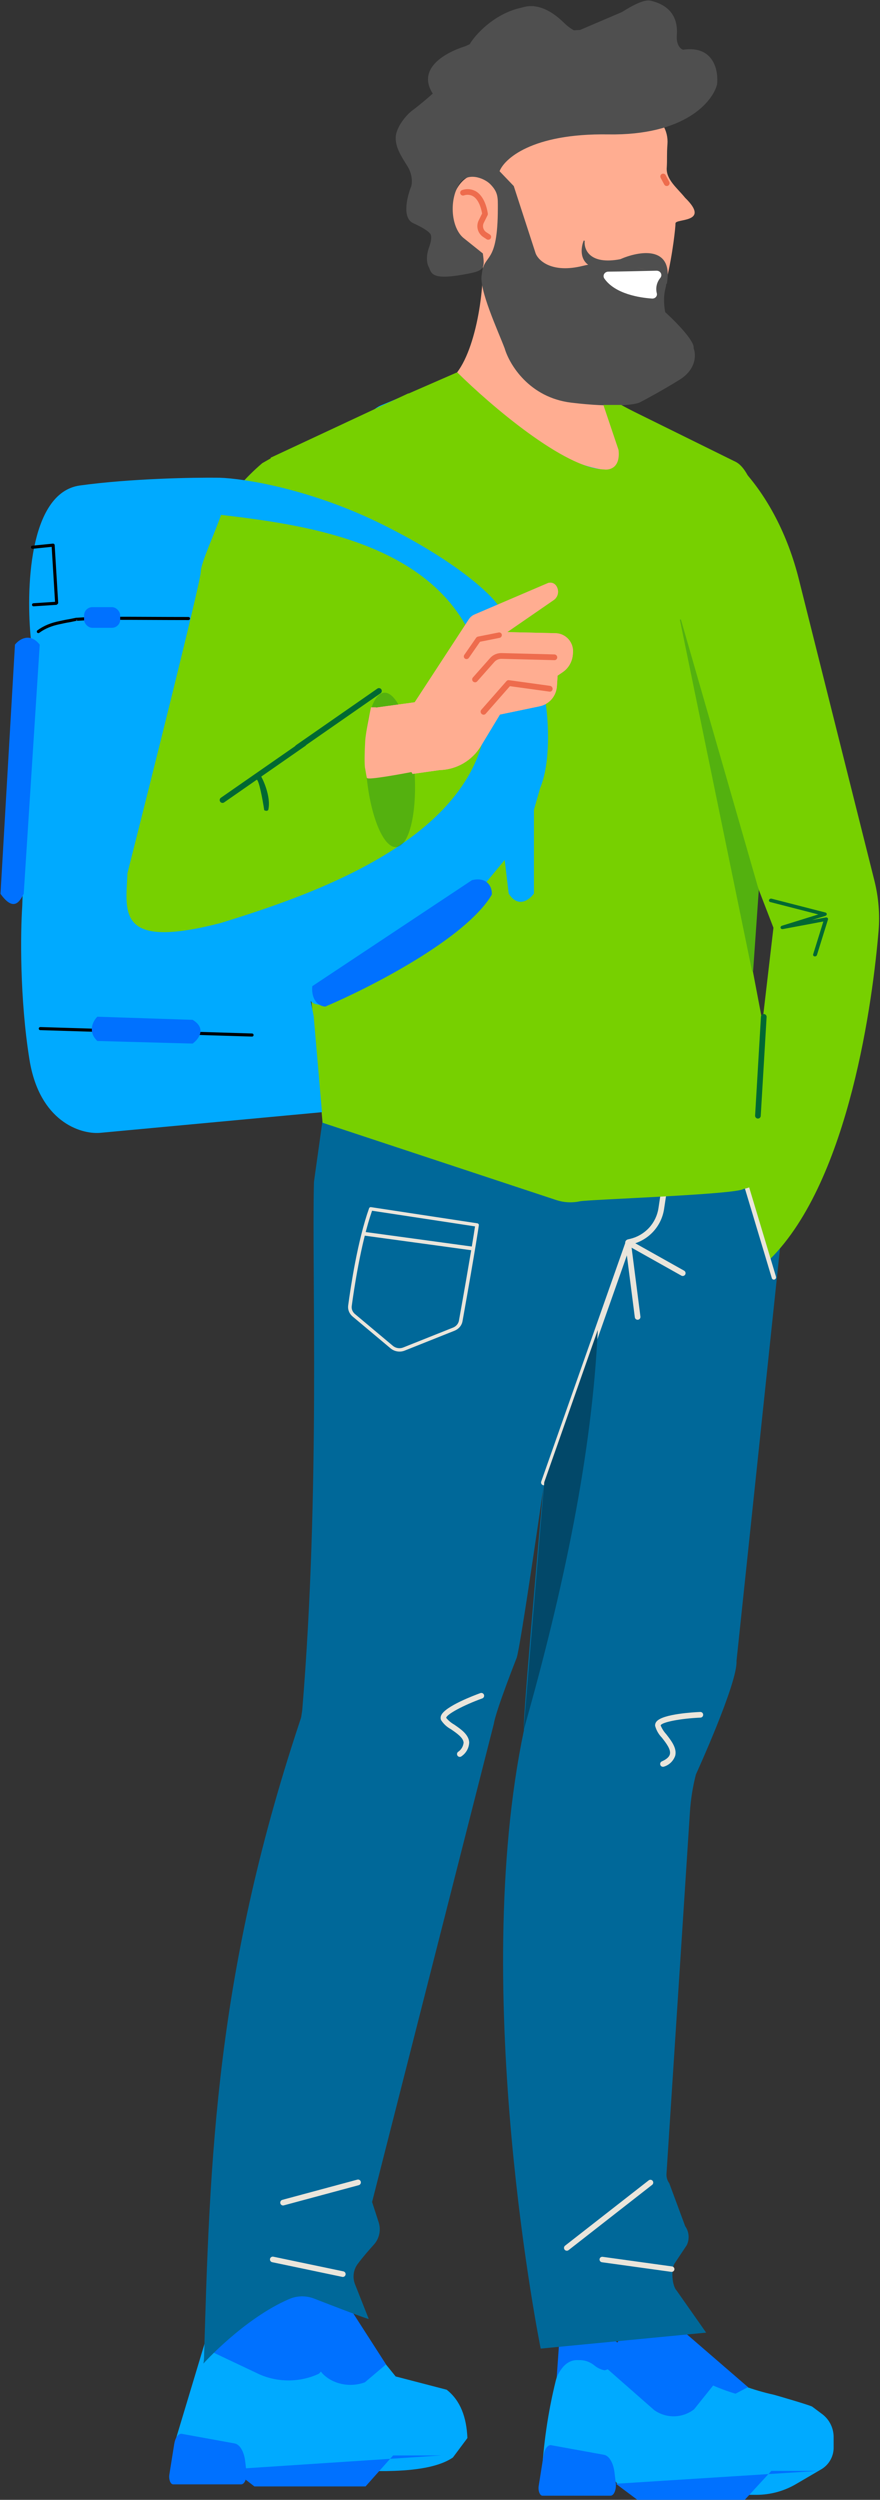
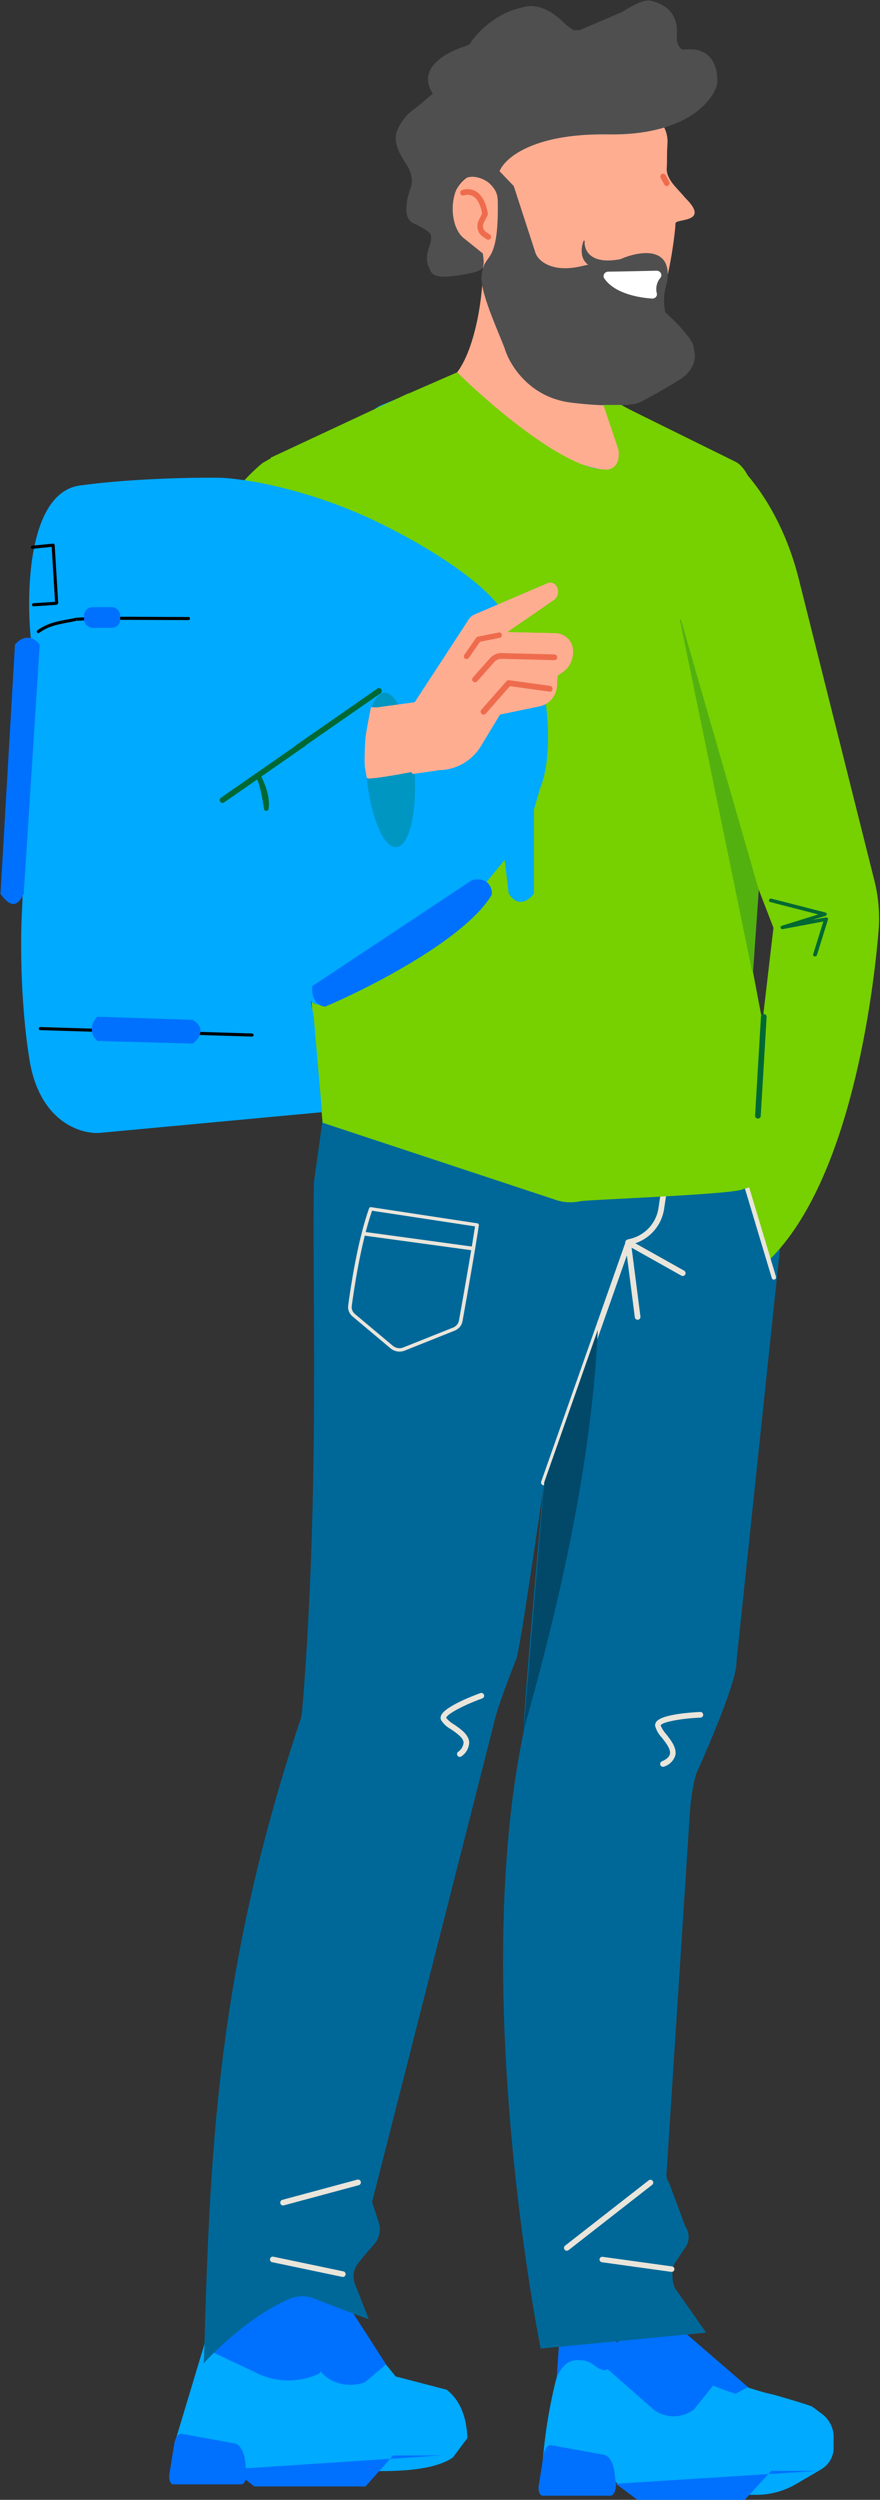
<svg xmlns="http://www.w3.org/2000/svg" width="853" height="2421" viewBox="0 0 853 2421" fill="none">
  <rect x="0" y="0" width="853" height="2421" fill="#333333" stroke="none" />
  <path d="M682.061 2334.16L725.061 2311.85L684.995 2294.16L682.061 2334.16Z" fill="#C4BCA9" />
  <path d="M539.061 2310.39L584.435 2335.07C592.595 2339.2 601.624 2341.29 610.756 2341.16C619.888 2341.03 628.855 2338.69 636.897 2334.32L655.061 2311.92L576.059 2251.57C573.282 2249.44 570.034 2248.03 566.595 2247.46C563.156 2246.88 559.63 2247.16 556.32 2248.26C553.01 2249.36 550.016 2251.26 547.595 2253.79C545.175 2256.32 543.401 2259.4 542.427 2262.77L539.061 2310.39Z" fill="#0071FF" />
  <path d="M538.673 2305.78C531.161 2336.34 526.61 2367.55 525.081 2398.98C523.535 2400.43 608.564 2398.98 608.564 2398.98L611.4 2402.14C619.473 2411.13 658.25 2416.16 669.571 2416.16H733.358C746.931 2416.12 760.244 2412.46 771.91 2405.55L796.706 2391.05C800.265 2388.8 803.179 2385.68 805.168 2381.98C807.156 2378.29 808.15 2374.14 808.054 2369.95V2360.67C808.128 2356.38 807.208 2352.14 805.366 2348.26C803.523 2344.38 800.808 2340.98 797.43 2338.32L787.306 2330.76C785.583 2329.48 752.406 2319.8 750.388 2319.3C710.073 2310.33 672.831 2290.99 642.383 2263.2C643.387 2262.26 619.896 2279.39 603.222 2291.59C599.321 2294.52 594.54 2296.05 589.655 2295.94C584.769 2295.83 580.065 2294.08 576.303 2290.97C573.959 2289.04 571.267 2287.58 568.372 2286.65C555.521 2282.76 542.227 2291.25 538.673 2305.78Z" fill="#00AAFF" />
  <path d="M603.061 2291.32L662.614 2334.99C677.26 2343.36 686.125 2333.51 700.562 2324.68L725.061 2311.86L655.203 2251.56C654.276 2250.75 654.655 2247.75 653.645 2247.16H627.494C620.681 2249.36 627.23 2255.86 625.473 2262.74L603.061 2291.32Z" fill="#0071FF" />
  <path d="M539.46 2305.76C533.151 2336.47 529.345 2367.64 528.079 2398.96C526.783 2400.41 593.505 2398.96 593.505 2398.96L595.88 2402.12C598.704 2406.28 602.469 2409.72 606.872 2412.16C611.274 2414.6 616.191 2415.97 621.223 2416.16H702.467C714.069 2416.05 725.348 2412.34 734.747 2405.55L755.538 2391.05C758.659 2388.51 761.143 2385.28 762.792 2381.62C764.442 2377.96 765.21 2373.96 765.037 2369.95V2360.67C765.168 2356.54 764.446 2352.42 762.916 2348.57C761.386 2344.73 759.079 2341.24 756.14 2338.32L747.665 2330.76C746.226 2329.48 718.448 2319.8 716.758 2319.3C681.809 2309.72 650.395 2290.23 626.322 2263.2C627.159 2262.26 607.501 2279.39 593.533 2291.59C592.013 2293.02 590.224 2294.15 588.268 2294.89C586.313 2295.64 584.229 2295.99 582.136 2295.94C580.044 2295.88 577.983 2295.41 576.071 2294.56C574.16 2293.71 572.435 2292.49 570.996 2290.97C569.105 2289.09 566.843 2287.62 564.354 2286.65C553.565 2282.73 542.436 2291.23 539.46 2305.76Z" fill="#00AAFF" />
  <path d="M584.258 2290.32L634.047 2334.02C639.73 2338.11 646.574 2340.24 653.561 2340.11C660.548 2339.98 667.305 2337.58 672.83 2333.28L692.561 2308.66L627.852 2250.53C618.978 2241.35 606.113 2247.15 602.996 2261.73L584.258 2290.32Z" fill="#0071FF" />
  <path d="M719.564 1222.51C718.921 1222.48 718.311 1222.21 717.848 1221.75C717.385 1221.29 717.101 1220.67 717.049 1220L710.733 1138.03C710.678 1137.3 710.902 1136.58 711.358 1136.03C711.813 1135.47 712.463 1135.13 713.163 1135.07C713.863 1135.01 714.557 1135.24 715.092 1135.71C715.626 1136.18 715.958 1136.85 716.014 1137.57L722.325 1219.55C722.353 1219.91 722.312 1220.27 722.205 1220.61C722.098 1220.95 721.927 1221.27 721.701 1221.55C721.476 1221.82 721.201 1222.05 720.891 1222.21C720.582 1222.38 720.244 1222.48 719.898 1222.51C719.787 1222.52 719.675 1222.52 719.564 1222.51Z" fill="#A59D8C" />
  <path d="M524.101 2274.53C524.101 2274.53 454.26 1930.41 507.922 1675.35C503.577 1679.25 562.245 1050.85 562.245 1050.85L740.869 1020.36L751.929 1060.65C763.002 1101.01 765.29 1143.28 758.638 1184.61L713.905 1608.61C715.254 1629.43 674.546 1718.52 674.546 1718.52C671.494 1730.43 669.555 1742.6 668.753 1754.87L646.044 2105.22C645.831 2108.51 646.79 2111.78 648.751 2114.43L664.153 2155.95C666.035 2158.61 667.171 2161.72 667.439 2164.96C667.708 2168.2 667.1 2171.46 665.679 2174.38L653.988 2191.92C650.332 2197.41 651.299 2213.69 655.91 2218.39L684.485 2259.07L524.101 2274.53Z" fill="#006899" />
  <path d="M549.274 2179.75C548.718 2179.72 548.184 2179.52 547.745 2179.18C547.305 2178.83 546.981 2178.36 546.815 2177.83C546.649 2177.3 546.65 2176.72 546.817 2176.19C546.983 2175.66 547.309 2175.19 547.749 2174.84L628.793 2111.59C629.365 2111.14 630.091 2110.94 630.81 2111.03C631.53 2111.12 632.184 2111.5 632.629 2112.07C633.074 2112.65 633.273 2113.38 633.183 2114.1C633.093 2114.82 632.721 2115.48 632.148 2115.92L551.11 2179.18C550.587 2179.58 549.934 2179.79 549.274 2179.75Z" fill="#EAE5DB" />
  <path d="M650.747 2200.2C650.669 2200.2 650.591 2200.2 650.513 2200.19L583.484 2190.91C582.769 2190.81 582.122 2190.44 581.687 2189.87C581.251 2189.31 581.062 2188.6 581.162 2187.91C581.204 2187.56 581.319 2187.22 581.498 2186.92C581.677 2186.61 581.917 2186.35 582.204 2186.14C582.492 2185.93 582.82 2185.77 583.169 2185.69C583.518 2185.61 583.881 2185.59 584.236 2185.65L651.265 2194.93C651.985 2195 652.649 2195.35 653.109 2195.89C653.57 2196.44 653.79 2197.14 653.721 2197.84C653.652 2198.54 653.3 2199.19 652.742 2199.63C652.184 2200.08 651.466 2200.29 650.746 2200.22L650.747 2200.2Z" fill="#EAE5DB" />
  <path d="M617.908 1278.13C617.268 1278.1 616.66 1277.84 616.19 1277.4C615.72 1276.96 615.418 1276.38 615.337 1275.74L606.081 1203.63C606.016 1203.13 606.093 1202.61 606.302 1202.15C606.512 1201.69 606.846 1201.29 607.267 1201.01C607.688 1200.72 608.18 1200.56 608.688 1200.54C609.196 1200.52 609.7 1200.64 610.144 1200.89L663.131 1230.6C663.768 1230.96 664.237 1231.55 664.436 1232.25C664.634 1232.96 664.545 1233.71 664.189 1234.35C664.012 1234.66 663.775 1234.94 663.491 1235.16C663.207 1235.39 662.882 1235.55 662.534 1235.65C661.832 1235.85 661.079 1235.76 660.442 1235.4L612.223 1208.35L620.786 1275.05C620.879 1275.77 620.682 1276.5 620.238 1277.07C619.795 1277.65 619.141 1278.03 618.421 1278.12C618.251 1278.14 618.079 1278.15 617.908 1278.13Z" fill="#EAE5DB" />
  <path d="M207.104 2240.47L170.217 2362.92C169.857 2366.09 170.118 2369.28 170.989 2372.37L177.295 2393.16H238.946L239.5 2365.58L259.194 2389.57C259.853 2390.58 260.782 2391.43 261.902 2392.05C263.022 2392.68 264.3 2393.06 265.627 2393.16H303.189C317.283 2393.16 331.353 2387.21 344.518 2375.66L360.795 2361.39L360.921 2360.97C360.385 2341.33 356.358 2325.04 346.453 2314.36L331.124 2318.18C323.287 2320.13 315.528 2315.26 309.759 2304.74L274.524 2240.47H207.104Z" fill="#00AAFF" />
  <path d="M241.987 2240.47L225.1 2362.92C224.631 2366.1 225.014 2369.34 226.22 2372.37L234.997 2393.16H286.626L287.18 2365.58L314.271 2389.58C315.385 2390.66 316.74 2391.54 318.255 2392.15C319.77 2392.77 321.413 2393.11 323.085 2393.16H374.407C394.876 2392.8 422.907 2390.99 439 2380L452.892 2361.39L453.061 2360.97C452.176 2341.34 446.559 2325.04 432.965 2314.36L383.5 2301.5C365.5 2297 372.796 2303.46 383.5 2301.5L334.132 2240.47H241.987Z" fill="#00AAFF" />
  <path d="M271.79 2245.94L312.319 2298.42C317.198 2303.58 323.855 2307.22 331.301 2308.8C338.748 2310.38 346.586 2309.82 353.652 2307.2L374.18 2289.81L329.183 2219.88C322.348 2209.25 307.078 2211.46 299.682 2224.15L271.79 2245.94Z" fill="#0071FF" />
  <path d="M201.871 2276L251.642 2299.55C260.593 2303.49 270.496 2305.48 280.513 2305.36C290.53 2305.24 300.366 2303 309.187 2298.84L329.111 2277.45L305.561 2219.86H242.455C239.408 2217.84 235.845 2216.49 232.073 2215.94C228.301 2215.39 224.433 2215.65 220.802 2216.71C217.171 2217.76 213.887 2219.57 211.233 2221.98C208.578 2224.39 206.632 2227.34 205.563 2230.56L201.871 2276Z" fill="#0071FF" />
  <path d="M292.966 1656.27C310.597 1443.42 302.106 1229.78 304.32 1144.63L324.857 997.995L580.734 1059.58C580.734 1059.58 507.908 1585.07 500.819 1605.54C500.819 1605.54 480.595 1656.71 478.712 1669.3L360.675 2132.56L367.059 2152.24C368.244 2155.93 368.435 2159.88 367.614 2163.67C366.793 2167.47 364.988 2170.98 362.381 2173.85C357.39 2179.37 351.235 2186.44 346.751 2192.52C344.675 2195.31 343.344 2198.58 342.884 2202.02C342.424 2205.47 342.851 2208.98 344.124 2212.21L357.406 2245.77C357.302 2246.49 323.301 2233.41 304.279 2226.03C296.399 2223.03 287.658 2223.27 279.948 2226.68C236.268 2245.62 197.17 2289 197.17 2289L292.966 1656.27Z" fill="#006899" />
  <path d="M527.071 1438.49C526.809 1438.47 526.552 1438.42 526.305 1438.34C525.615 1438.1 525.05 1437.59 524.733 1436.94C524.416 1436.28 524.373 1435.53 524.613 1434.84L606.675 1202.06C606.828 1201.62 607.089 1201.23 607.433 1200.93C607.777 1200.62 608.194 1200.4 608.644 1200.3L610.643 1199.83C617.729 1198.18 624.152 1194.46 629.079 1189.14C634.006 1183.82 637.208 1177.15 638.271 1169.99L647.78 1106.98C647.828 1106.62 647.948 1106.27 648.133 1105.96C648.318 1105.65 648.564 1105.38 648.857 1105.16C649.149 1104.95 649.483 1104.79 649.837 1104.71C650.19 1104.63 650.558 1104.61 650.917 1104.67C651.276 1104.73 651.62 1104.85 651.931 1105.04C652.242 1105.22 652.513 1105.47 652.728 1105.76C652.944 1106.05 653.099 1106.38 653.187 1106.73C653.274 1107.08 653.291 1107.44 653.237 1107.8L643.712 1170.8C642.493 1179.04 638.807 1186.72 633.134 1192.85C627.46 1198.98 620.061 1203.27 611.899 1205.16L611.339 1205.29L529.79 1436.66C529.594 1437.21 529.224 1437.69 528.735 1438.02C528.245 1438.35 527.662 1438.51 527.071 1438.49Z" fill="#EAE5DB" />
  <path d="M332.155 2205.13C332.015 2205.12 331.875 2205.1 331.738 2205.07L263.848 2190.86C263.14 2190.72 262.52 2190.29 262.124 2189.69C261.728 2189.08 261.589 2188.34 261.737 2187.64C261.885 2186.93 262.309 2186.31 262.914 2185.91C263.519 2185.51 264.257 2185.38 264.965 2185.52L332.854 2199.74C333.525 2199.88 334.117 2200.27 334.513 2200.83C334.909 2201.39 335.08 2202.08 334.992 2202.76C334.904 2203.43 334.563 2204.06 334.037 2204.5C333.511 2204.94 332.839 2205.16 332.155 2205.13Z" fill="#EAE5DB" />
  <path d="M274.224 2135.92C273.576 2135.88 272.961 2135.61 272.492 2135.16C272.022 2134.7 271.728 2134.09 271.663 2133.43C271.598 2132.78 271.765 2132.12 272.136 2131.57C272.506 2131.03 273.054 2130.64 273.682 2130.47L346.371 2110.89C346.718 2110.8 347.08 2110.77 347.436 2110.82C347.793 2110.87 348.137 2110.99 348.448 2111.17C348.759 2111.35 349.031 2111.59 349.249 2111.89C349.467 2112.18 349.626 2112.51 349.717 2112.86C349.808 2113.22 349.829 2113.58 349.78 2113.95C349.73 2114.31 349.611 2114.66 349.428 2114.97C349.245 2115.29 349.003 2115.56 348.715 2115.78C348.428 2116 348.1 2116.16 347.752 2116.26L275.069 2135.83C274.793 2135.9 274.508 2135.93 274.224 2135.92Z" fill="#EAE5DB" />
  <path d="M197.618 2288.97C203.389 2089.49 208.508 1909.29 294.283 1656.25L197.618 2288.97Z" fill="#006899" />
  <path d="M741.07 1020.37L734.672 1020.03L324.672 997.985L322.148 1044.92L728.308 1066.76" fill="#00AAFF" />
  <path d="M279.519 539.122C285.496 509.528 341.486 404.029 369.359 392.564C439.992 363.502 457.181 354.171 457.181 354.171L532.999 358.764L578.57 360.698L607.487 402.501L643.818 415.786L707.188 925.139C705.708 937.979 714.867 972.243 714.867 972.243C692.039 1083.2 748.394 1050.95 713.148 1142.05C714.941 1065.89 672.029 1102.9 646.319 1012.38C643.382 1011.43 262.814 621.537 279.519 539.122Z" fill="#00B8FB" />
  <path d="M774.301 560.8L847.598 852.949C851.59 868.875 852.964 885.578 851.606 901.664C846.226 965.555 823.96 1142.46 746.397 1219.46C746.367 1219.46 747.121 1221.76 747.108 1221.72C746.563 1220.13 711.966 1108.88 711.966 1108.88L730.444 1063.19L749.72 898.495L698.035 764.84C698.035 764.84 662.153 512.555 712.356 446.804L718.371 453.22C744.011 480.536 763.631 518.275 774.301 560.8Z" fill="#77D000" />
  <path d="M719.576 1138.66C719.84 1138.4 720.162 1138.22 720.512 1138.12C720.861 1138.02 721.227 1138.01 721.574 1138.1C721.921 1138.18 722.239 1138.35 722.496 1138.59C722.753 1138.83 722.942 1139.14 723.045 1139.48L752.207 1236.48C752.287 1236.74 752.313 1237.02 752.284 1237.3C752.256 1237.58 752.173 1237.85 752.04 1238.1C751.907 1238.35 751.727 1238.58 751.511 1238.76C751.294 1238.94 751.045 1239.08 750.778 1239.17C750.51 1239.26 750.229 1239.3 749.952 1239.28C749.674 1239.26 749.405 1239.19 749.159 1239.06C748.914 1238.94 748.697 1238.77 748.52 1238.56C748.344 1238.35 748.213 1238.11 748.133 1237.84L718.986 1140.83C718.873 1140.46 718.869 1140.05 718.973 1139.67C719.077 1139.29 719.286 1138.94 719.576 1138.66Z" fill="#EAE5DB" />
  <path d="M395.92 380.92L616.779 691.375C618.097 693.227 619.964 694.618 622.116 695.352C624.267 696.085 626.595 696.125 628.771 695.464C630.946 694.804 632.859 693.477 634.239 691.67C635.619 689.864 636.397 687.67 636.463 685.398L602 392.5L712.5 447C734.603 456.806 745.123 530.909 745.246 555.081C745.842 671.277 729.63 939.892 729.63 939.892L759.882 1098.88L738.459 1138.85C736.66 1142.2 734.1 1145.09 730.985 1147.28C727.869 1149.47 724.285 1150.9 720.518 1151.45C716.751 1152.01 712.907 1151.67 709.292 1150.48C705.678 1149.28 687.481 1153.66 684.789 1150.96L699 1118.5L720.518 1151.45C714.813 1156.8 569.889 1161.71 562.249 1163.39C554.608 1165.08 546.654 1164.67 539.225 1162.22L312.686 1087.34L264.68 560.81C259.341 493.2 263.33 448.835 262.367 443.253L395.92 380.92Z" fill="#77D000" />
  <path d="M187.206 558.949L119.517 854.862C115.833 870.993 116.06 887.771 120.18 903.796C136.524 967.445 72.456 1001.99 195.561 1075.16C100.015 927.845 245.547 1055.71 245.561 1055.66C246.142 1054.05 271.561 1075.16 271.561 1075.16L254.232 1050.66L254.232 887.664L291.561 689.664C291.561 689.664 346.363 505.943 264.561 442.664L254.232 448.544C220.571 477.146 197.058 515.876 187.206 558.949Z" fill="#77D000" />
  <path d="M445.56 1701.49C445.017 1701.46 444.496 1701.27 444.062 1700.94C443.629 1700.61 443.304 1700.16 443.129 1699.64C442.955 1699.12 442.938 1698.56 443.082 1698.03C443.226 1697.51 443.524 1697.03 443.937 1696.68C445.447 1695.69 446.719 1694.37 447.661 1692.83C448.604 1691.28 449.192 1689.55 449.383 1687.74C449.124 1682.95 442.767 1678.58 437.165 1674.73C433.238 1672.63 429.909 1669.56 427.496 1665.8C427.202 1665.07 427.063 1664.29 427.088 1663.51C427.112 1662.72 427.3 1661.95 427.638 1661.24C431.513 1652.4 459.959 1641.76 465.623 1639.7C465.96 1639.58 466.318 1639.52 466.677 1639.54C467.036 1639.55 467.389 1639.64 467.715 1639.79C468.04 1639.94 468.333 1640.16 468.575 1640.43C468.817 1640.69 469.004 1641.01 469.125 1641.35C469.246 1641.69 469.298 1642.05 469.279 1642.41C469.261 1642.77 469.171 1643.13 469.015 1643.45C468.859 1643.78 468.641 1644.07 468.372 1644.31C468.104 1644.56 467.79 1644.74 467.451 1644.86C449.197 1651.44 432.549 1660.43 432.519 1663.72C434.678 1666.33 437.291 1668.51 440.228 1670.17C446.873 1674.73 454.389 1679.91 454.807 1687.4C454.718 1690.06 454.008 1692.66 452.735 1694.98C451.461 1697.31 449.66 1699.3 447.479 1700.8C446.952 1701.27 446.264 1701.52 445.56 1701.49Z" fill="#EAE5DB" />
  <path d="M642.455 1711.07C641.847 1711.04 641.268 1710.8 640.812 1710.4C640.356 1709.99 640.05 1709.43 639.943 1708.83C639.837 1708.22 639.936 1707.59 640.224 1707.05C640.513 1706.5 640.974 1706.07 641.533 1705.83C646.05 1703.85 648.673 1701.53 649.321 1698.93C650.478 1694.27 645.747 1688.2 641.55 1682.84C638.444 1679.66 636.193 1675.73 635.012 1671.41C634.95 1670.63 635.049 1669.84 635.304 1669.1C635.558 1668.36 635.963 1667.68 636.491 1667.11C642.76 1659.82 672.825 1658.21 678.787 1657.96C679.142 1657.95 679.496 1658 679.83 1658.13C680.163 1658.25 680.469 1658.44 680.73 1658.69C680.991 1658.93 681.202 1659.23 681.351 1659.55C681.5 1659.88 681.584 1660.24 681.597 1660.6C681.611 1660.96 681.555 1661.32 681.432 1661.66C681.309 1661.99 681.121 1662.31 680.88 1662.57C680.639 1662.84 680.349 1663.05 680.026 1663.2C679.703 1663.35 679.354 1663.44 678.999 1663.46C659.783 1664.26 641.373 1667.85 640.374 1670.98C641.646 1674.13 643.476 1677.01 645.773 1679.49C650.72 1685.84 656.33 1693.05 654.514 1700.32C653.649 1702.83 652.213 1705.09 650.323 1706.93C648.432 1708.77 646.141 1710.14 643.635 1710.91C643.259 1711.05 642.856 1711.11 642.455 1711.07Z" fill="#EAE5DB" />
  <path d="M507.543 1675.78C546.517 1538.64 573.902 1407.61 579.435 1288.08L527.588 1435.41L507.543 1675.78Z" fill="#024869" />
  <path d="M242.293 877.765C241.819 877.741 241.359 877.593 240.959 877.337C240.56 877.08 240.234 876.723 240.015 876.302L214.153 826.35C213.976 826.031 213.865 825.68 213.826 825.318C213.787 824.956 213.821 824.59 213.926 824.241C214.032 823.892 214.206 823.568 214.439 823.288C214.672 823.008 214.959 822.777 215.283 822.61C215.607 822.443 215.961 822.342 216.325 822.314C216.688 822.286 217.054 822.332 217.399 822.447C217.745 822.563 218.064 822.747 218.337 822.988C218.611 823.23 218.833 823.523 218.99 823.852L244.858 873.799C245.078 874.225 245.182 874.701 245.158 875.18C245.135 875.658 244.986 876.122 244.726 876.525C244.466 876.927 244.104 877.254 243.676 877.472C243.249 877.69 242.772 877.791 242.293 877.765Z" fill="#6AAB13" />
  <path d="M443.061 360.664C463.643 333.665 471.77 267.1 466.48 238.599L458.955 197.281C456.786 147.422 433.408 79.253 462.665 59.792C492.088 40.221 574.25 69.512 612.502 76.836C613.416 74.763 632.809 105.485 642.425 120.949C645.882 126.499 647.478 132.999 646.983 139.512C646.207 149.752 646.813 154.264 646.312 161.988C645.211 173.752 656.561 182.164 664.031 191.481C689.561 216.386 654.48 211.315 654.756 216.386C655.031 221.457 644.061 324.164 615.561 320.194C611.851 320.336 598.168 319.87 593.83 320.194L584.643 388.417L600.232 437.18C600.96 439.387 601.113 441.741 600.677 444.023C600.241 446.304 599.23 448.438 597.738 450.223C596.247 452.009 594.324 453.388 592.151 454.23C589.978 455.073 587.626 455.352 585.314 455.041C546.187 448.599 488.805 419.684 443.061 360.664Z" fill="#FFAD91" />
  <path d="M437.419 209.048C435.967 187.796 447.267 169.716 462.658 168.664C478.049 167.613 491.703 183.988 493.155 205.239C494.607 226.491 483.307 244.571 467.916 245.623C452.525 246.674 438.871 230.299 437.419 209.048Z" fill="#FFAD91" />
  <path d="M473.317 232.163C473.907 232.164 474.482 231.974 474.956 231.622C475.429 231.27 475.777 230.775 475.946 230.21C476.115 229.646 476.098 229.041 475.896 228.487C475.694 227.933 475.318 227.459 474.824 227.136L471.437 224.945C469.969 223.991 468.904 222.532 468.445 220.844C467.986 219.156 468.165 217.358 468.948 215.794L472.588 208.478C472.823 208.005 472.916 207.474 472.856 206.95C472.785 206.331 471.02 191.742 462.014 185.745C459.966 184.423 457.645 183.581 455.225 183.284C452.805 182.987 450.348 183.243 448.041 184.031C447.343 184.233 446.753 184.704 446.402 185.34C446.051 185.977 445.967 186.726 446.169 187.424C446.371 188.122 446.843 188.711 447.48 189.062C448.116 189.412 448.867 189.496 449.565 189.294C451.105 188.733 452.753 188.531 454.382 188.705C456.012 188.878 457.58 189.423 458.966 190.296C464.864 194.212 466.843 203.987 467.298 206.807L464.037 213.379C462.657 216.142 462.341 219.315 463.15 222.296C463.958 225.276 465.834 227.856 468.422 229.545L471.804 231.763C472.259 232.04 472.784 232.179 473.317 232.163Z" fill="#EE6C4D" />
  <path d="M596.201 322.162C596.562 322.176 596.923 322.119 597.262 321.996C597.601 321.872 597.912 321.683 598.178 321.441C598.443 321.198 598.658 320.906 598.809 320.582C598.96 320.257 599.045 319.907 599.059 319.55C599.073 319.193 599.016 318.837 598.891 318.501C598.766 318.166 598.575 317.859 598.329 317.597C597.834 317.067 597.145 316.754 596.415 316.725C595.645 316.666 519.381 310.202 501.35 267.829C501.21 267.5 501.005 267.201 500.748 266.95C500.491 266.699 500.187 266.5 499.852 266.365C499.517 266.231 499.159 266.162 498.798 266.164C498.436 266.166 498.079 266.239 497.746 266.377C497.413 266.516 497.111 266.718 496.856 266.971C496.602 267.225 496.401 267.526 496.265 267.857C496.128 268.188 496.059 268.542 496.061 268.899C496.063 269.256 496.137 269.609 496.277 269.938C515.607 315.372 592.707 321.89 595.981 322.129L596.201 322.162Z" fill="#EE6C4D" />
  <path d="M646.096 273.467C646.041 273.898 645.968 274.321 645.88 274.733C642.876 269.843 627.586 255.768 601.657 258C561.939 266.64 561.779 244.444 566.255 233.119C565.337 241.666 571.077 257.312 601.381 251.51C618.81 243.833 651.828 237.658 646.096 273.467Z" fill="#4F4F4F" />
  <path d="M645.88 274.733C647.962 264.986 641.376 249.359 601.657 258M645.88 274.733C643.674 264.575 631.685 245.709 601.381 251.51M645.88 274.733C652.598 237.515 619.013 243.744 601.381 251.51M645.88 274.733C642.876 269.843 627.586 255.768 601.657 258M601.657 258C561.939 266.64 561.779 244.444 566.255 233.119C565.337 241.666 571.077 257.312 601.381 251.51M601.657 258L601.381 251.51" stroke="#4F4F4F" />
  <path d="M497.561 180.452L518.791 245.74C521.665 252.942 534.959 265.467 565.138 257.952C595.318 250.437 630.527 262.023 644.359 268.755C645.257 269.068 646.515 271.761 644.359 280.028C642.204 288.294 643.461 298.502 644.359 302.573C654.06 311.341 673.137 330.567 671.844 337.331C674.179 343.124 674.754 357.246 658.371 367.391C641.988 377.537 625.677 386.336 619.569 389.467C614.539 391.502 594.348 394.352 553.821 389.467C513.294 384.582 494.18 352.674 489.689 337.331C483.582 321.048 464.112 279.37 467.561 265.467C469.358 245.27 483.061 257.952 483.061 201.664C483.061 191.482 483.561 186.164 475.678 178.103C469.38 171.664 452.322 165.328 444.561 178.103C434.502 194.664 437.061 220.664 448.732 230.664L467.561 245.74C469.561 260.664 469.087 261.859 448.732 265.467C416.935 271.103 418.732 263.432 415.857 257.952C414.6 255.76 412.947 249.028 416.396 239.634C419.845 230.24 418.193 226.326 416.935 225.543C416.037 224.29 411.546 220.564 400.768 215.679C389.989 210.794 395.199 190.159 399.151 180.452C400.049 177.321 400.552 168.991 395.378 160.725C388.911 150.391 384.061 142.876 384.061 133.482C384.061 124.088 393.762 111.876 400.229 107.179C406.696 102.482 429.33 83.694 428.791 81.346C428.253 78.997 426.866 68.176 423.848 62.164C421.027 56.544 457.237 44.088 460.355 40.186L460.5 39.5C460.629 39.684 460.572 39.914 460.355 40.186L448.732 95.164L452.561 133.482L497.561 180.452Z" fill="#4F4F4F" />
  <path d="M497.561 180.452L518.791 245.74C521.665 252.942 534.959 265.467 565.138 257.952C595.318 250.437 630.527 262.023 644.359 268.755C645.257 269.068 646.515 271.761 644.359 280.028C642.204 288.294 643.461 298.502 644.359 302.573C654.06 311.341 673.137 330.567 671.844 337.331C674.179 343.124 674.754 357.246 658.371 367.391C641.988 377.537 625.677 386.336 619.569 389.467C614.539 391.502 594.348 394.352 553.821 389.467C513.294 384.582 494.18 352.674 489.689 337.331C483.582 321.048 464.112 279.37 467.561 265.467C469.358 245.27 483.061 257.952 483.061 201.664C483.061 191.482 483.561 186.164 475.678 178.103C469.38 171.664 452.322 165.328 444.561 178.103C434.502 194.664 437.061 220.664 448.732 230.664L467.561 245.74C469.561 260.664 469.087 261.859 448.732 265.467C416.935 271.103 418.732 263.432 415.857 257.952C414.6 255.76 412.947 249.028 416.396 239.634C419.845 230.24 418.193 226.326 416.935 225.543C416.037 224.29 411.546 220.564 400.768 215.679C389.989 210.794 395.199 190.159 399.151 180.452C400.049 177.321 400.552 168.991 395.378 160.725C388.911 150.391 384.061 142.876 384.061 133.482C384.061 124.088 393.762 111.876 400.229 107.179C406.696 102.482 429.33 83.694 428.791 81.346C428.253 78.997 426.866 68.176 423.848 62.164C420.83 56.152 462.476 42.318 460.5 39.5L448.732 95.164L452.561 133.482L497.561 180.452Z" stroke="#4F4F4F" />
  <path d="M640.167 268.99C638.448 271.05 637.235 273.44 636.614 275.989C635.994 278.538 635.982 281.184 636.578 283.737C636.798 284.373 636.85 285.05 636.73 285.709C636.61 286.367 636.323 286.99 635.891 287.522C635.459 288.054 634.896 288.481 634.25 288.767C633.604 289.052 632.894 289.187 632.18 289.161C620.191 288.355 596.088 284.732 585.704 269.602C585.288 268.944 585.067 268.195 585.061 267.43C585.055 266.666 585.265 265.914 585.67 265.251C586.075 264.587 586.661 264.036 587.367 263.652C588.074 263.269 588.876 263.067 589.693 263.067C601.05 262.999 622.949 262.496 636.359 262.165C637.216 262.144 638.063 262.348 638.802 262.755C639.541 263.161 640.144 263.754 640.541 264.465C640.938 265.176 641.113 265.978 641.047 266.777C640.981 267.577 640.676 268.344 640.167 268.99Z" fill="white" />
  <path d="M589.561 129.664C515.561 128.464 488.061 153.497 483.561 166.164C481.728 163.497 475.261 155.764 464.061 146.164C452.861 136.564 435.228 127.664 435.561 115.664L542.561 58.664C551.561 51.831 613.361 -2.836 630.561 1.164C652.061 6.164 656.561 20.664 655.561 33.664C654.761 44.064 659.561 47.998 662.061 48.664C691.661 44.264 696.061 68.831 694.561 81.664C690.395 98.164 663.561 130.864 589.561 129.664Z" fill="#4F4F4F" stroke="#4F4F4F" />
  <path d="M435.561 83.664C443.061 61.664 465.061 17.664 493.061 17.664C499.561 8.164 519.361 -4.136 546.561 22.664C550.502 26.547 554.574 29.287 558.697 31.082L620.561 4.664C609.159 19.344 583.035 41.677 558.697 31.082L435.561 83.664Z" fill="#4F4F4F" stroke="#4F4F4F" />
  <ellipse cx="506.586" cy="72.099" rx="85" ry="27" transform="rotate(-24.601 506.586 72.099)" fill="#4F4F4F" />
  <path d="M646.293 180.164C645.792 180.164 645.301 180.029 644.871 179.771C644.441 179.514 644.089 179.145 643.853 178.704L640.389 172.237C640.042 171.59 639.967 170.832 640.18 170.129C640.393 169.427 640.876 168.838 641.523 168.492C642.17 168.145 642.929 168.07 643.631 168.283C644.334 168.496 644.923 168.979 645.27 169.626L648.734 176.093C648.959 176.514 649.072 176.987 649.06 177.465C649.049 177.943 648.914 178.41 648.668 178.82C648.422 179.23 648.074 179.569 647.658 179.805C647.242 180.041 646.772 180.164 646.293 180.164Z" fill="#EE6C4D" />
  <path d="M443.061 361.164L396.061 381.664L604.561 707.164H644.561V415.664L602 392.664H585.561L600.061 435.664C602.061 453.264 591.227 455.997 585.561 455.164C546.761 454.364 474.394 392.164 443.061 361.164Z" fill="#77D000" stroke="#77D000" />
  <path d="M77.561 470.664C27.961 477.464 25.561 573.164 30.561 620.164L22.061 877.664C20.394 902.331 19.461 966.564 29.061 1026.16C38.661 1085.76 78.061 1098 96.561 1096.66L311.561 1076.66L303.561 984.164L300.061 966.664C302.861 973.864 312.227 972.997 316.561 971.664C320.161 972.864 374.727 942.831 401.561 927.664C423.227 910.831 467.561 876.164 471.561 872.164C475.561 868.164 472.227 859.164 470.061 855.164L489.561 831.664L493.561 865.164C502.361 879.164 512.894 870.997 517.061 865.164V784.164L523.061 763.164C533.461 738.364 531.061 698.831 528.561 682.164L497.561 687.664L456.061 616.164L482.561 586.664C475.061 575.497 442.461 544.364 372.061 509.164C301.661 473.964 236.394 463.831 212.561 463.164C188.227 462.831 127.161 463.864 77.561 470.664Z" fill="#00AAFF" stroke="#00AAFF" />
-   <path d="M195.061 554.164C195.061 545.364 209.394 514.997 214.561 499.164C303.894 509.831 453.7 529.4 470.5 667C487.3 804.6 305.667 865 213.5 893.5C113.5 919.1 122.394 884.164 124.061 845.664C147.727 752.164 195.061 562.964 195.061 554.164Z" fill="#77D000" stroke="#77D000" />
  <path d="M214.789 777.439C214.309 777.273 213.886 776.975 213.566 776.58C213.246 776.185 213.042 775.708 212.977 775.202C212.912 774.695 212.988 774.18 213.198 773.714C213.408 773.248 213.742 772.85 214.164 772.563L292.992 717.795C293.59 717.408 294.313 717.268 295.009 717.407C295.704 717.545 296.318 717.95 296.72 718.536C297.123 719.122 297.282 719.843 297.164 720.548C297.047 721.252 296.662 721.884 296.091 722.31L217.228 777.124C216.874 777.364 216.468 777.518 216.044 777.572C215.621 777.627 215.191 777.581 214.789 777.439Z" fill="#006833" />
  <path d="M287.643 726.49C287.163 726.324 286.74 726.027 286.42 725.631C286.1 725.236 285.896 724.759 285.831 724.253C285.766 723.746 285.843 723.232 286.052 722.766C286.262 722.299 286.596 721.901 287.018 721.614L365.847 666.846C366.444 666.459 367.167 666.32 367.863 666.458C368.559 666.596 369.172 667.001 369.575 667.587C369.977 668.173 370.136 668.895 370.019 669.599C369.901 670.303 369.516 670.935 368.945 671.361L290.083 726.175C289.728 726.416 289.322 726.569 288.899 726.624C288.475 726.678 288.045 726.632 287.643 726.49Z" fill="#006833" />
  <path d="M259.561 784.164C262.561 771.164 253.561 753.164 252.061 751.164C250.061 752.331 246.661 754.664 249.061 754.664C251.461 754.664 255.061 774.331 256.561 784.164C256.561 784.564 257.561 784.664 258.061 784.664C258.461 785.064 259.227 784.497 259.561 784.164Z" fill="#006833" stroke="#006833" />
  <ellipse opacity="0.3" cx="378.256" cy="745.63" rx="23.37" ry="75.01" transform="rotate(-4.558 378.256 745.63)" fill="#006833" />
  <path d="M315.196 974.359C303.996 973.159 302.529 961.193 303.196 955.359L457.696 852.859C472.896 849.259 476.863 860.526 476.196 866.359C450.996 908.759 358.363 956.026 315.196 974.359Z" fill="#0071FF" stroke="#0071FF" />
  <path d="M39.061 996.164L244.321 1002.39" stroke="black" stroke-width="3" stroke-linecap="round" />
  <path d="M94.561 1007.66C85.361 998.864 90.727 988.997 94.561 985.164L186.561 988.164C199.761 996.164 192.061 1006.16 186.561 1010.16L94.561 1007.66Z" fill="#0071FF" stroke="#0071FF" />
  <path d="M37.174 611.67C43.199 607.173 50.231 604.542 57.583 603.049C60.485 602.46 64.127 601.558 67.061 601.164C79.061 598.78 71.546 600.138 74.274 599.771C89.561 598.78 97.809 598.78 109.556 598.78C133.938 598.78 158.303 599.028 182.682 599.028" stroke="black" stroke-width="3" stroke-linecap="round" />
  <path d="M790.469 926.169C790.804 926.083 791.112 925.918 791.361 925.693C791.61 925.468 791.791 925.191 791.884 924.891L802.57 890.528C802.655 890.25 802.663 889.962 802.593 889.69C802.522 889.418 802.375 889.17 802.165 888.969C801.955 888.769 801.689 888.621 801.39 888.54C801.092 888.46 800.771 888.448 800.456 888.507L787.031 891.03L800.012 886.997C800.403 886.877 800.748 886.651 800.997 886.352C801.247 886.053 801.388 885.696 801.4 885.334C801.412 884.972 801.295 884.623 801.065 884.339C800.835 884.054 800.505 883.848 800.121 883.75L747.942 870.345C747.704 870.281 747.452 870.26 747.2 870.284C746.947 870.309 746.699 870.377 746.471 870.486C746.242 870.595 746.037 870.742 745.868 870.919C745.698 871.096 745.568 871.299 745.484 871.516C745.401 871.733 745.365 871.961 745.38 872.185C745.395 872.409 745.459 872.625 745.57 872.821C745.681 873.017 745.836 873.189 746.026 873.327C746.216 873.465 746.438 873.566 746.677 873.624L793.203 885.594L758.116 896.491C757.621 896.613 757.189 896.903 756.914 897.298C756.639 897.692 756.545 898.158 756.651 898.592C756.757 899.027 757.055 899.396 757.48 899.616C757.905 899.837 758.422 899.892 758.916 899.77L798.103 892.41L788.212 924.21C788.075 924.652 788.138 925.113 788.385 925.492C788.633 925.871 789.045 926.137 789.532 926.231C789.84 926.282 790.162 926.26 790.469 926.169Z" fill="#006833" />
  <path d="M38 624.5C28.8 612.9 18.833 619.667 15 624.5L1 865.5C13.343 882.621 18.618 872.758 22.447 865.599L22.5 865.5L38 624.5Z" fill="#0071FF" stroke="#0071FF" />
  <path d="M31.5 529.979L51.084 528" stroke="black" stroke-width="3" stroke-linecap="round" />
  <path d="M51.5 528L54.901 583.765" stroke="black" stroke-width="3" stroke-linecap="round" />
  <path d="M32.523 585.707L54.347 584.293" stroke="black" stroke-width="3" stroke-linecap="round" />
  <rect x="81.5" y="588" width="35" height="20" rx="8" fill="#0071FF" />
  <path d="M738.869 982.477C739.296 982.203 739.791 982.054 740.3 982.046C740.808 982.039 741.309 982.174 741.747 982.436C742.185 982.698 742.543 983.077 742.779 983.529C743.016 983.982 743.123 984.492 743.087 985L737.391 1080.82C737.326 1081.53 736.988 1082.18 736.449 1082.64C735.91 1083.1 735.213 1083.34 734.503 1083.29C733.794 1083.24 733.128 1082.92 732.648 1082.39C732.167 1081.87 731.908 1081.17 731.926 1080.46L737.607 984.589C737.638 984.161 737.768 983.748 737.987 983.381C738.206 983.014 738.508 982.705 738.869 982.477Z" fill="#006833" />
  <path d="M659.5 600L735 862L729.5 940.5L659.5 600Z" fill="#53B10F" stroke="#53B10F" />
  <path d="M385.42 1308.84C387.745 1309.16 390.108 1308.88 392.252 1308.02L440.832 1288.65C442.857 1287.8 444.612 1286.48 445.935 1284.81C447.258 1283.15 448.105 1281.19 448.399 1279.11C461.365 1206.83 464.137 1186.79 464.163 1186.59C464.222 1186.17 464.098 1185.73 463.819 1185.38C463.54 1185.03 463.128 1184.8 462.672 1184.73L359.685 1169.08L359.657 1169.07C359.255 1169.02 358.847 1169.09 358.503 1169.29C358.159 1169.48 357.899 1169.79 357.769 1170.14C346.622 1201.43 339.872 1246.47 337.485 1264.37C337.225 1266.32 337.48 1268.31 338.23 1270.17C338.979 1272.02 340.199 1273.68 341.782 1275L378.578 1305.83C380.501 1307.45 382.883 1308.49 385.42 1308.84ZM460.447 1187.72C459.564 1193.67 455.898 1217.39 444.937 1278.51C444.732 1280.04 444.119 1281.5 443.154 1282.74C442.188 1283.98 440.901 1284.97 439.412 1285.61L390.815 1305C389.185 1305.65 387.384 1305.84 385.622 1305.56C383.861 1305.28 382.213 1304.54 380.87 1303.42L344.074 1272.59C342.923 1271.63 342.036 1270.42 341.492 1269.07C340.948 1267.73 340.762 1266.28 340.952 1264.86C342.782 1251.15 349.556 1204.42 360.647 1172.56L460.447 1187.72Z" fill="#EAE5DB" />
  <path d="M352.373 1196.54L457.155 1210.84C457.614 1210.9 458.081 1210.78 458.451 1210.49C458.822 1210.2 459.066 1209.77 459.131 1209.29C459.195 1208.82 459.075 1208.34 458.795 1207.96C458.516 1207.58 458.101 1207.34 457.642 1207.27L352.86 1192.97C352.4 1192.91 351.934 1193.04 351.564 1193.33C351.193 1193.62 350.949 1194.05 350.884 1194.52C350.82 1194.99 350.94 1195.47 351.219 1195.85C351.499 1196.23 351.914 1196.48 352.373 1196.54Z" fill="#EAE5DB" />
  <path d="M399.929 749.507L426.062 745.808C434.193 745.589 442.1 743.354 449.086 739.299C456.071 735.244 461.921 729.494 466.119 722.556L484.597 692.007L523.09 683.994C527.608 683.054 531.672 680.665 534.682 677.181C537.693 673.696 539.489 669.3 539.806 664.644L540.502 654.309L545.385 650.985C548.236 649.044 550.605 646.473 552.317 643.461C554.029 640.448 555.04 637.071 555.276 633.578L555.402 631.773C555.561 629.459 555.246 627.125 554.477 624.916C553.707 622.708 552.499 620.672 550.928 618.935C549.357 617.198 547.456 615.798 545.344 614.82C543.232 613.842 540.952 613.309 538.648 613.252L491.667 612.169L536.743 581.103C538.88 579.631 540.329 577.349 540.773 574.759C541.216 572.169 540.617 569.484 539.108 567.295C538.208 565.985 536.892 565.022 535.385 564.569C533.878 564.116 532.274 564.201 530.847 564.81L459.993 595.132C457.744 596.095 455.834 597.7 454.494 599.753L401.992 680.119L361.501 685.685L399.929 749.507Z" fill="#FFAD91" />
-   <path d="M399.929 749.507L426.062 745.808C434.193 745.589 442.1 743.354 449.086 739.299C456.071 735.244 461.921 729.494 466.119 722.556L484.597 692.007L523.09 683.994C527.608 683.054 531.672 680.665 534.682 677.181C537.693 673.696 539.489 669.3 539.806 664.644L540.502 654.309L545.385 650.985C548.236 649.044 550.605 646.473 552.317 643.461C554.029 640.448 555.04 637.071 555.276 633.578L555.402 631.773C555.561 629.459 555.246 627.125 554.477 624.916C553.707 622.708 552.499 620.672 550.928 618.935C549.357 617.198 547.456 615.798 545.344 614.82C543.232 613.842 540.952 613.309 538.648 613.252L491.667 612.169L536.743 581.103C538.88 579.631 540.329 577.349 540.773 574.759C541.216 572.169 540.617 569.484 539.108 567.295C538.208 565.985 536.892 565.022 535.385 564.569C533.878 564.116 532.274 564.201 530.847 564.81L459.993 595.132C457.744 596.095 455.834 597.7 454.494 599.753L401.992 680.119L361.501 685.685L399.929 749.507Z" fill="#FFAD91" />
+   <path d="M399.929 749.507L426.062 745.808C434.193 745.589 442.1 743.354 449.086 739.299C456.071 735.244 461.921 729.494 466.119 722.556L484.597 692.007L523.09 683.994C527.608 683.054 531.672 680.665 534.682 677.181C537.693 673.696 539.489 669.3 539.806 664.644L540.502 654.309L545.385 650.985C548.236 649.044 550.605 646.473 552.317 643.461C554.029 640.448 555.04 637.071 555.276 633.578L555.402 631.773C555.561 629.459 555.246 627.125 554.477 624.916C553.707 622.708 552.499 620.672 550.928 618.935C549.357 617.198 547.456 615.798 545.344 614.82C543.232 613.842 540.952 613.309 538.648 613.252L491.667 612.169L536.743 581.103C538.88 579.631 540.329 577.349 540.773 574.759C541.216 572.169 540.617 569.484 539.108 567.295C538.208 565.985 536.892 565.022 535.385 564.569C533.878 564.116 532.274 564.201 530.847 564.81L459.993 595.132C457.744 596.095 455.834 597.7 454.494 599.753L401.992 680.119L361.501 685.685L399.929 749.507" fill="#FFAD91" />
  <path d="M485.266 617.307C485.778 616.95 486.157 616.435 486.339 615.847C486.521 615.26 486.495 614.635 486.266 614.078C486.038 613.521 485.619 613.065 485.081 612.786C484.543 612.507 483.918 612.421 483.309 612.544L463.288 616.528C462.934 616.598 462.596 616.737 462.292 616.936C461.989 617.135 461.727 617.391 461.521 617.688L450.074 634.198C449.666 634.79 449.508 635.509 449.633 636.198C449.758 636.887 450.156 637.489 450.741 637.872C451.326 638.256 452.048 638.39 452.752 638.245C453.455 638.1 454.081 637.688 454.492 637.098L465.293 621.525L484.2 617.761C484.582 617.687 484.946 617.532 485.266 617.307Z" fill="#EE6C4D" />
  <path d="M538.967 638.886C539.446 638.557 539.805 638.08 539.993 637.524C540.18 636.968 540.185 636.361 540.008 635.793C539.831 635.224 539.48 634.722 539.007 634.361C538.534 633.999 537.963 633.796 537.377 633.781L486.258 632.482C484.132 632.428 482.031 632.832 480.094 633.67C478.158 634.507 476.432 635.758 475.032 637.337L458.362 656.14C457.882 656.682 457.638 657.399 457.685 658.134C457.731 658.87 458.063 659.565 458.609 660.067C459.162 660.558 459.876 660.816 460.602 660.788C461.327 660.76 462.006 660.447 462.494 659.916L479.165 641.106C480.047 640.112 481.134 639.325 482.353 638.798C483.572 638.271 484.895 638.016 486.234 638.051L537.352 639.35C537.93 639.371 538.494 639.208 538.967 638.886Z" fill="#EE6C4D" />
  <path d="M534.497 669.391C534.956 669.075 535.302 668.62 535.49 668.085C535.677 667.55 535.696 666.961 535.545 666.398C535.393 665.835 535.078 665.324 534.642 664.934C534.206 664.544 533.67 664.293 533.105 664.216L493.325 658.727C492.885 658.667 492.442 658.714 492.034 658.865C491.626 659.015 491.263 659.264 490.977 659.591L466.542 687.393C466.062 687.938 465.824 688.666 465.881 689.417C465.937 690.167 466.284 690.878 466.843 691.394C467.402 691.91 468.129 692.188 468.864 692.167C469.599 692.146 470.281 691.828 470.76 691.283L494.269 664.532L532.629 669.826C533.294 669.917 533.957 669.762 534.497 669.391Z" fill="#EE6C4D" />
  <path d="M360 685.5H364L402.5 746.5C387.167 749.5 356.4 755 356 753C355.6 751 354.833 746.5 354.5 744.5C353.5 741.5 354 726 354.5 717.5C354.9 710.7 358.333 693.333 360 685.5Z" fill="#FFAD91" stroke="#FFAD91" />
  <path d="M591.791 2417H525.816C523.249 2417 521.418 2412.2 522.17 2407.46L526.901 2377.83C527.833 2371.98 530.634 2368 533.801 2368L585.496 2377.39C590.444 2378.29 594.538 2385.21 595.655 2394.56L596.865 2404.67C597.617 2410.95 595.137 2417 591.791 2417Z" fill="#0071FF" />
  <path d="M233.791 2406H167.816C165.249 2406 163.418 2401.2 164.17 2396.46L168.901 2366.83C169.833 2360.98 172.634 2357 175.801 2357L227.496 2366.39C232.444 2367.29 236.538 2374.21 237.655 2383.56L238.865 2393.67C239.617 2399.95 237.137 2406 233.791 2406Z" fill="#0071FF" />
  <path d="M793 2393H747.658L721.885 2421H617.833L597 2405.42" fill="#0071FF" />
  <path d="M428 2378H381.039L354.345 2408H246.578L225 2391.31" fill="#0071FF" />
  <path d="M434.5 80.5L436 87L450 85.5L445.5 77.5L434.5 80.5Z" fill="#4F4F4F" stroke="#4F4F4F" />
  <path d="M457.5 43.5C437.833 48.167 402.8 64.1 420 90.5C437.2 116.9 452.167 70.167 457.5 43.5Z" fill="#4F4F4F" stroke="#4F4F4F" />
  <path d="M456 42.5C463.5 30.667 486.3 7.3 517.5 6.5L456 42.5Z" fill="#4F4F4F" stroke="#4F4F4F" />
</svg>